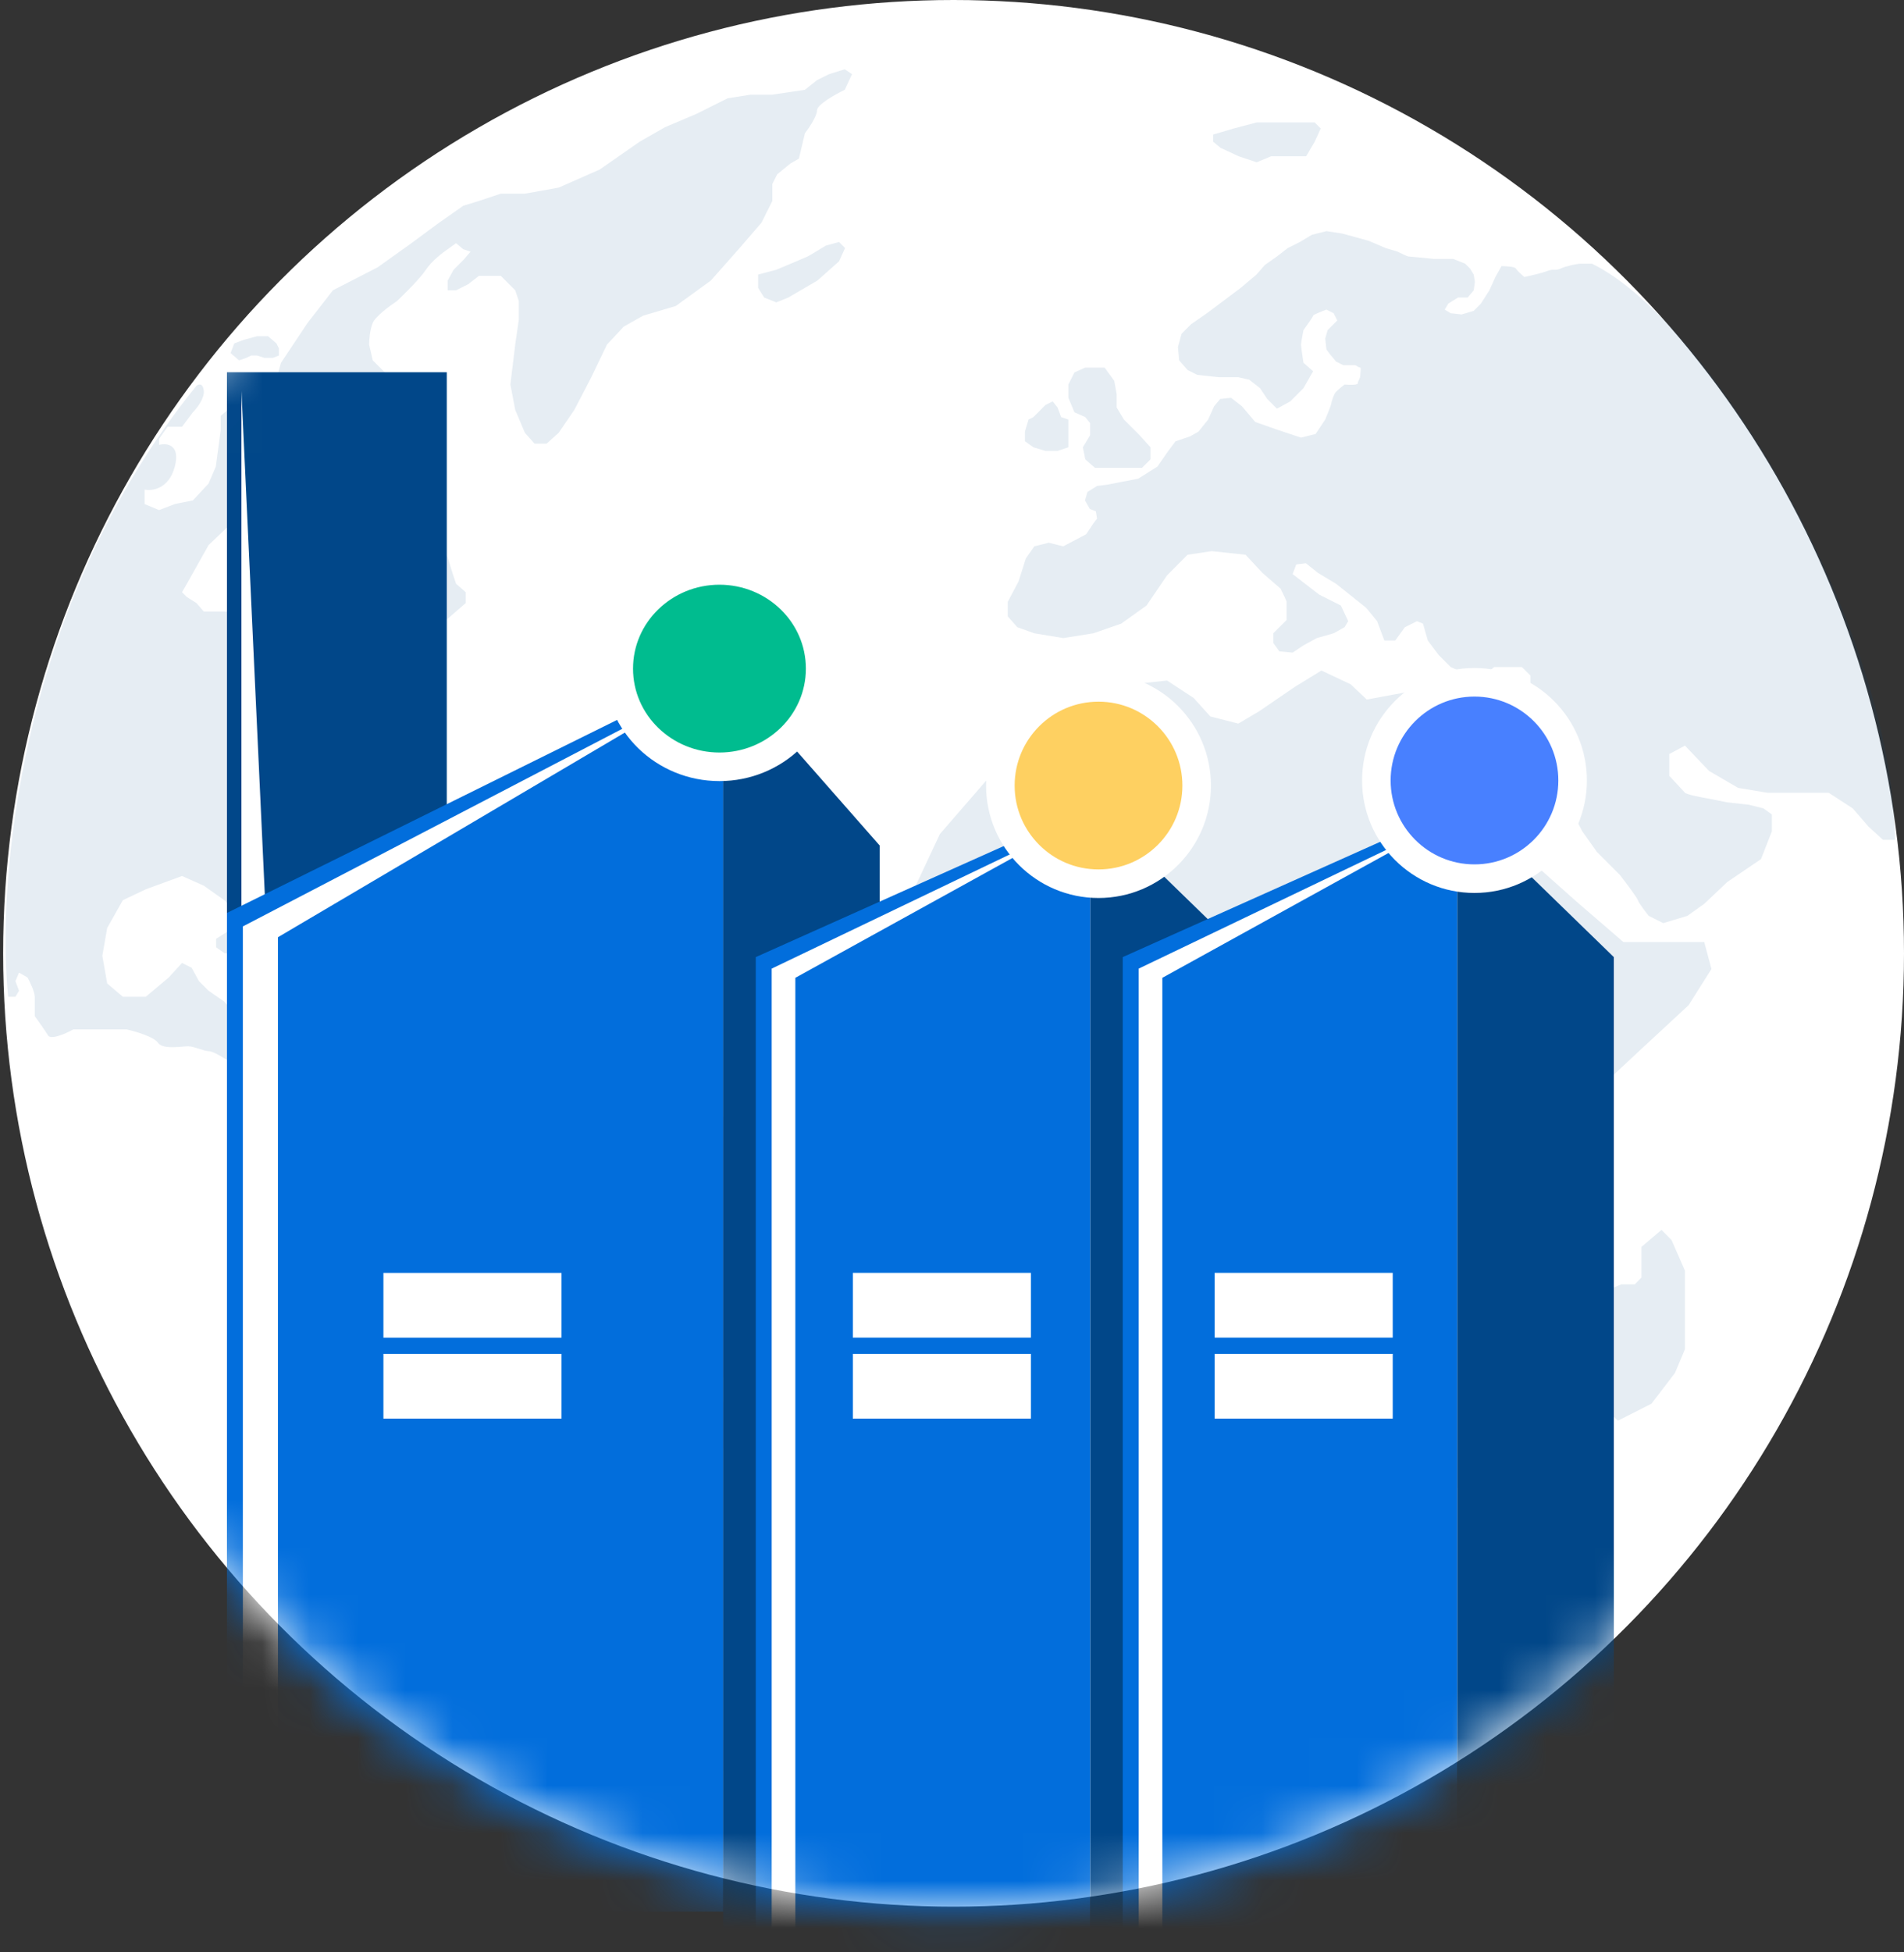
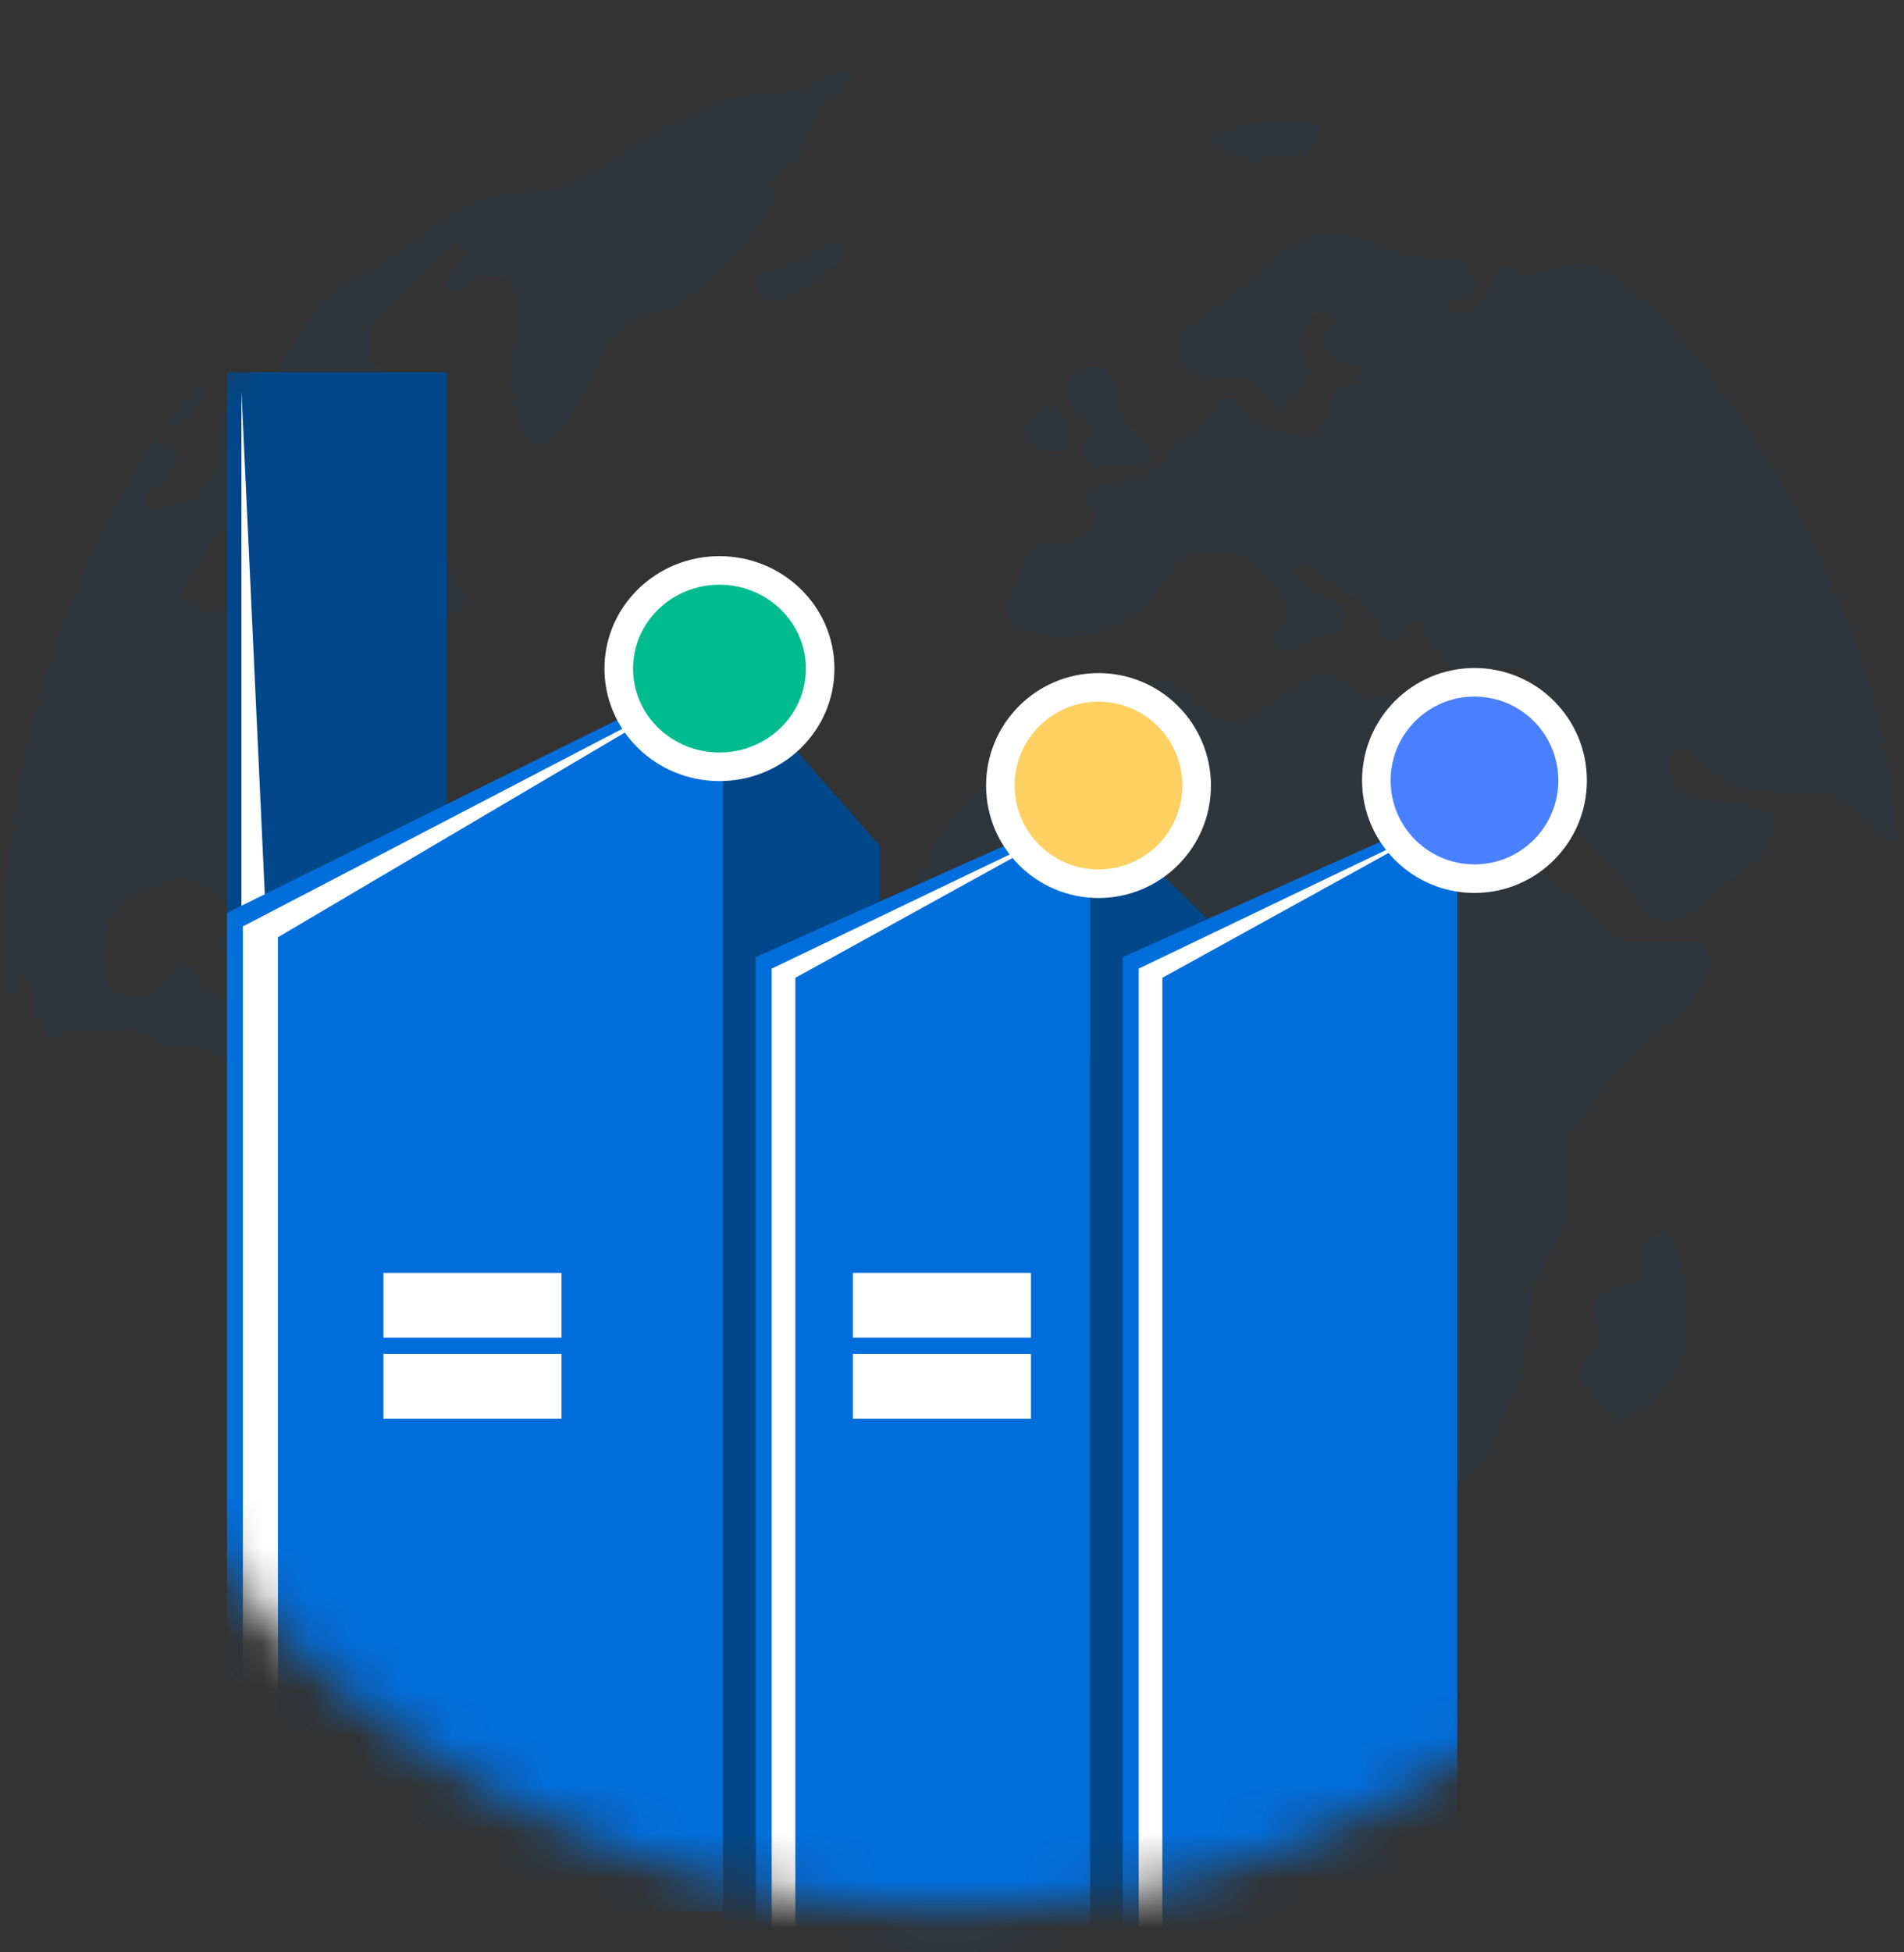
<svg xmlns="http://www.w3.org/2000/svg" width="40" height="41" viewBox="0 0 40 41" fill="none">
  <rect x="0" y="0" width="40" height="41" fill="#333333" stroke="none" />
-   <ellipse cx="20.033" cy="20.02" rx="19.967" ry="20.02" fill="white" />
  <path d="M4.281 8.201C4.26 8.039 4.171 8.066 4.128 8.1C0.375 12.726 -0.073 18.582 0.172 20.932H0.324L0.4 20.806L0.324 20.603L0.4 20.425L0.578 20.527C0.629 20.62 0.73 20.831 0.73 20.932V21.338C0.798 21.431 0.948 21.642 1.009 21.744C1.07 21.845 1.389 21.702 1.542 21.617H2.252H2.658C2.844 21.659 3.236 21.774 3.317 21.896C3.418 22.048 3.824 21.972 3.951 21.972C4.078 21.972 4.281 22.074 4.382 22.074C4.463 22.074 4.636 22.175 4.712 22.226C4.957 22.344 5.457 22.596 5.498 22.657C5.549 22.733 6.031 23.113 6.132 23.215C6.213 23.296 6.166 23.519 6.132 23.621L6.031 23.976V24.458L6.31 24.939L6.589 25.497L7.273 26.055L7.603 26.385L7.907 26.943L8.44 27.273L9.251 27.653L9.657 28.262L9.784 28.896L10.012 29.454L10.291 29.986L10.722 30.849C10.765 30.992 10.854 31.295 10.874 31.356C10.9 31.432 10.976 31.914 11.001 32.041C11.022 32.142 11.162 32.505 11.23 32.675C11.323 32.869 11.519 33.268 11.559 33.309C11.6 33.349 11.779 33.681 11.864 33.841L12.422 34.653L12.802 35.236L13.284 35.946C13.411 36.149 13.674 36.555 13.715 36.555C13.756 36.555 14.104 36.758 14.273 36.859L14.907 37.037L15.211 37.189L15.617 37.265L15.845 37.189V36.961L15.617 36.859L15.211 36.555L15.008 36.301V35.946L14.806 35.236C14.713 35.067 14.527 34.714 14.527 34.653C14.527 34.592 14.425 34.289 14.374 34.145L14.045 33.74L13.867 33.486V33.106L14.273 32.675L14.527 32.548L14.628 32.243V31.914L14.806 31.66H15.008L15.11 31.356V30.849V30.544L15.313 30.24V29.91L15.211 29.53L15.11 29.048L15.414 28.642L15.871 28.363L16.429 28.262L16.631 27.729V27.273L16.53 26.867L16.302 26.385V25.852V25.421C16.302 25.32 16.53 24.965 16.53 24.889V24.458L16.302 24.077L16.023 23.849L15.49 23.494C15.22 23.452 14.664 23.357 14.603 23.316C14.542 23.276 14.087 23.232 13.867 23.215L12.7 23.113L12.143 22.885L11.661 22.353L11.255 22.074L10.621 21.972H10.012C9.818 21.922 9.414 21.805 9.353 21.744C9.292 21.683 9.074 21.448 8.972 21.338L8.744 21.11H8.567L8.288 21.44C8.051 21.499 7.567 21.617 7.527 21.617H6.842H6.589L6.31 21.896L5.802 22.226C5.616 22.209 5.244 22.134 5.244 21.972C5.244 21.81 5.058 21.482 4.965 21.338L4.712 21.034L4.382 20.806L4.179 20.603L4.027 20.324L3.824 20.222L3.545 20.527L3.063 20.932H2.581L2.252 20.653L2.15 20.07L2.252 19.487L2.581 18.904L3.063 18.675L3.824 18.396L4.281 18.599L4.712 18.904L5.041 19.233H5.244V18.904C5.244 18.782 5.058 18.515 4.965 18.396V17.914L5.168 17.585C5.278 17.475 5.513 17.235 5.574 17.154C5.65 17.052 5.701 16.875 5.701 16.773C5.701 16.692 5.769 16.215 5.802 15.987L6.233 15.226L6.791 14.82L7.578 14.364L8.237 14.136L8.643 13.882V13.552L8.491 13.476L8.237 13.4L8.415 13.146L8.82 12.994L8.947 13.349L9.15 13.146L9.404 12.994L9.784 12.665V12.436L9.581 12.259L9.505 12.031L9.404 11.701L9.226 11.447H8.947L8.82 11.194L8.643 10.915L8.567 10.585L8.338 10.509L8.186 10.585L7.907 10.839L7.578 10.889H7.324L7.273 10.712L7.07 10.408H6.766L6.614 10.509L6.462 10.839L6.284 10.991L6.183 11.194L6.284 11.574L6.183 11.828L6.056 12.132L5.802 12.436V12.994C5.802 13.055 5.65 13.121 5.574 13.146H5.244H5.041L4.813 12.842H4.534H4.281L4.128 12.665L3.926 12.538L3.824 12.436L3.926 12.259L4.382 11.447L4.94 10.915L5.422 10.712L5.701 10.154L6.056 9.647L6.462 9.317L6.614 8.937C6.614 8.894 6.644 8.754 6.766 8.531C6.888 8.308 6.969 8.438 6.994 8.531L7.273 8.81L7.4 9.089L7.146 9.317L6.994 9.545L7.146 9.85H7.578L8.186 9.926L8.643 9.85L8.82 9.545L8.947 9.089L9.226 8.81L9.302 8.455L9.226 8.252L8.947 8.074H8.643L8.186 7.922L7.831 7.567L7.755 7.237C7.755 7.144 7.77 6.923 7.831 6.781C7.892 6.639 8.195 6.417 8.338 6.324C8.491 6.181 8.825 5.848 8.947 5.665C9.069 5.482 9.302 5.302 9.404 5.234L9.581 5.107L9.733 5.234L9.885 5.285L9.733 5.462L9.53 5.665L9.404 5.893V6.096H9.581L9.835 5.969L10.063 5.792H10.317H10.52L10.824 6.096L10.9 6.324V6.705L10.824 7.237L10.722 8.074L10.824 8.607L11.027 9.089L11.23 9.317H11.483L11.737 9.089L12.066 8.607L12.422 7.922L12.751 7.237L13.106 6.857L13.512 6.629L14.197 6.426L14.932 5.893L15.516 5.234L15.998 4.676L16.226 4.219V4.067V3.864L16.327 3.661L16.606 3.433L16.784 3.332L16.91 2.799C16.995 2.689 17.164 2.439 17.164 2.317C17.164 2.196 17.553 1.979 17.747 1.886L17.9 1.557L17.747 1.455L17.418 1.557L17.164 1.683L16.91 1.886L16.226 1.988H15.769L15.287 2.064L14.628 2.393L13.969 2.672L13.436 2.977L12.599 3.56L11.737 3.94L11.027 4.067H10.52L10.063 4.219L9.733 4.321L9.226 4.676L8.643 5.107L7.933 5.614L6.994 6.096L6.462 6.781L5.904 7.618L5.802 7.973V8.201V8.582L5.701 8.734L5.422 8.886L5.244 8.81L5.041 8.582H4.813L4.636 8.734V9.038L4.534 9.799L4.382 10.154L4.052 10.509L3.672 10.585L3.342 10.712L3.038 10.585V10.281C3.199 10.315 3.55 10.265 3.672 9.799C3.794 9.332 3.503 9.3 3.342 9.342V9.216L3.52 8.962H3.824L4.052 8.658C4.137 8.573 4.301 8.363 4.281 8.201Z" fill="#004687" fill-opacity="0.1" />
  <path d="M16.308 5.665L15.927 5.766V6.045L16.054 6.248L16.308 6.35L16.561 6.248L17.17 5.893L17.627 5.488L17.753 5.209L17.627 5.082L17.348 5.158C17.238 5.225 17.008 5.366 16.967 5.386C16.927 5.406 16.511 5.58 16.308 5.665Z" fill="#004687" fill-opacity="0.1" />
-   <path d="M5.123 7.136L4.921 7.212L4.844 7.415L5.022 7.567L5.174 7.516L5.276 7.466H5.402L5.555 7.516H5.732L5.859 7.466V7.314L5.808 7.212L5.631 7.06H5.402L5.123 7.136Z" fill="#004687" fill-opacity="0.1" />
  <path d="M4.819 19.538L4.54 19.715V19.893L4.718 20.019H5.073H5.479L5.783 20.096C5.867 20.112 6.047 20.146 6.087 20.146C6.128 20.146 6.206 20.062 6.239 20.019L6.189 19.715L6.036 19.462L5.783 19.411H5.58L5.352 19.462L5.149 19.538H4.819Z" fill="#004687" fill-opacity="0.1" />
  <path d="M25.92 2.698L25.488 2.825V2.977L25.641 3.104L26.021 3.281L26.401 3.408L26.706 3.281H27.061H27.441L27.619 2.977L27.746 2.698L27.619 2.571H27.365H26.934H26.401L25.92 2.698Z" fill="#004687" fill-opacity="0.1" />
  <path d="M22.8 8.759L22.902 8.886V9.14L22.749 9.393L22.8 9.647L23.003 9.824H23.257H23.662H23.992L24.17 9.647V9.393L23.941 9.14L23.612 8.81L23.459 8.556V8.277L23.409 7.998L23.206 7.719H22.8L22.572 7.821L22.445 8.074V8.353L22.572 8.658L22.8 8.759Z" fill="#004687" fill-opacity="0.1" />
  <path d="M21.963 8.505L21.71 8.759L21.608 8.81L21.532 9.063V9.266L21.71 9.393L21.963 9.469H22.217L22.445 9.393V9.063V8.81L22.293 8.759L22.217 8.556L22.115 8.429L21.963 8.505Z" fill="#004687" fill-opacity="0.1" />
  <path fill-rule="evenodd" clip-rule="evenodd" d="M30.668 15.295L31.29 15.176L31.772 15.1L31.974 14.795L32.152 14.389V14.187L31.974 14.009H31.67H31.391L31.163 14.187H30.884L30.478 14.009L30.224 13.755L29.996 13.451L29.895 13.096L29.768 13.045L29.514 13.172L29.312 13.451H29.083L28.931 13.045L28.703 12.766L28.069 12.259L27.688 12.031L27.435 11.828L27.232 11.853L27.156 12.056L27.714 12.487L28.17 12.716L28.323 13.045L28.246 13.172L28.018 13.299L27.663 13.4L27.384 13.553L27.156 13.705L26.877 13.679L26.75 13.502V13.299L27.029 13.02V12.64C27.029 12.619 26.945 12.445 26.902 12.361L26.522 12.031L26.167 11.65L25.457 11.574L24.949 11.65L24.518 12.082L24.087 12.716L23.555 13.096L22.971 13.299L22.337 13.4L21.729 13.299L21.373 13.172L21.171 12.944V12.64L21.399 12.208L21.551 11.727L21.729 11.473L22.033 11.397L22.337 11.473L22.819 11.219L22.971 10.991L23.047 10.89L23.022 10.738L22.895 10.687L22.794 10.509L22.845 10.332L23.047 10.205L23.25 10.18L23.91 10.053L24.315 9.799L24.544 9.469L24.696 9.267L25 9.165L25.178 9.064L25.381 8.81L25.507 8.531L25.634 8.379L25.862 8.354L26.091 8.531L26.37 8.861L26.801 9.013L27.181 9.14L27.333 9.19L27.638 9.114L27.841 8.81C27.883 8.709 27.967 8.501 27.967 8.48C27.967 8.455 28.018 8.277 28.069 8.227C28.109 8.186 28.204 8.108 28.246 8.075C28.339 8.083 28.525 8.09 28.525 8.049C28.525 8.024 28.538 7.998 28.551 7.973C28.563 7.948 28.576 7.922 28.576 7.897C28.576 7.881 28.579 7.857 28.581 7.832C28.587 7.779 28.593 7.72 28.576 7.72C28.556 7.72 28.5 7.686 28.475 7.669H28.221L28.069 7.593L27.942 7.441L27.866 7.339L27.841 7.111L27.891 6.933L28.018 6.806L28.094 6.73L28.018 6.578L27.866 6.502C27.773 6.536 27.587 6.609 27.587 6.629C27.587 6.649 27.452 6.84 27.384 6.933C27.367 7.018 27.333 7.197 27.333 7.238C27.333 7.278 27.367 7.508 27.384 7.618L27.587 7.796L27.384 8.151L27.105 8.43L26.826 8.582L26.623 8.379L26.471 8.151L26.243 7.973L26.015 7.922H25.609L25.152 7.872L24.949 7.77L24.772 7.567L24.747 7.288L24.823 7.009L25.026 6.806L25.355 6.578L26.065 6.046L26.395 5.767L26.573 5.564L26.826 5.386L27.054 5.209L27.308 5.082L27.562 4.93L27.866 4.854L28.196 4.904L28.754 5.057L29.109 5.209L29.362 5.285C29.43 5.319 29.57 5.386 29.59 5.386C29.611 5.386 29.954 5.42 30.123 5.437H30.529L30.782 5.538L30.884 5.64L30.96 5.767L30.985 5.919L30.96 6.096L30.833 6.249H30.63L30.427 6.375L30.351 6.502L30.478 6.578L30.706 6.604L30.96 6.528L31.112 6.375L31.29 6.096L31.416 5.817L31.543 5.589C31.636 5.589 31.827 5.599 31.848 5.64C31.868 5.68 31.974 5.775 32.025 5.817C32.144 5.792 32.406 5.731 32.507 5.691C32.57 5.665 32.615 5.665 32.656 5.665C32.697 5.665 32.735 5.665 32.786 5.64C32.888 5.589 33.141 5.538 33.192 5.538H33.445C35.905 6.73 39.77 13.111 39.811 17.636H39.557L39.253 17.357L38.923 16.976L38.416 16.647H37.123L36.514 16.545L35.905 16.19L35.398 15.658L35.069 15.835V16.292C35.161 16.393 35.358 16.606 35.398 16.647C35.439 16.687 35.753 16.748 35.905 16.773L36.286 16.849L36.742 16.9L37.047 16.976L37.224 17.103V17.458L36.996 18.041L36.286 18.523L35.804 18.98L35.449 19.233L34.942 19.386L34.637 19.233C34.57 19.149 34.429 18.965 34.409 18.904C34.389 18.843 34.147 18.523 34.029 18.371L33.547 17.889L33.242 17.458L32.989 16.976L32.786 16.647L32.482 16.292L32.355 16.114C32.27 16.106 32.096 16.109 32.076 16.19C32.065 16.232 31.962 16.434 31.845 16.661C31.713 16.919 31.564 17.21 31.512 17.343L31.524 17.374L32.311 18.214L33.115 18.929L34.104 19.782L35.226 19.782L35.803 19.782L35.955 20.349L35.474 21.11L34.434 22.073L33.673 22.784L32.909 23.986L32.909 25.675L32.215 26.98L31.954 28.931L31.216 30.577L30.291 31.602L29.275 32.14L28.317 32.244L27.759 31.877L27.522 30.622L27.162 29.451L26.294 28.548L25.918 27.664L26.102 26.789L26.427 25.544L26.201 24.714L25.672 24.131L25.527 23.364L24.959 22.571L24.306 22.073L23.335 22.107L21.895 22.619L20.786 22.668L19.997 22.184L19.373 21.469L19.216 20.632L19.358 19.905L19.148 18.789L19.746 17.514L20.837 16.256L22.543 14.932L23.559 14.395L24.518 14.291L25.076 14.657L25.428 15.046L26.015 15.196L26.455 14.935L27.198 14.427L27.761 14.081L28.375 14.37L28.714 14.69L29.659 14.516L30.288 14.519L30.625 15.194L30.668 15.295ZM34.484 26.185V26.829L34.343 26.972H34.062L33.71 27.115L33.57 27.259L33.499 27.473L33.57 27.831V28.117V28.332L33.288 28.546L33.218 28.976L33.429 29.334L33.992 29.834L34.695 29.477L35.188 28.833L35.399 28.332V27.545V26.686L35.117 26.042L34.906 25.827L34.484 26.185Z" fill="#004687" fill-opacity="0.1" />
  <mask id="mask0_1565_9180" style="mask-type:alpha" maskUnits="userSpaceOnUse" x="0" y="0" width="40" height="41">
    <ellipse cx="19.972" cy="20.146" rx="19.972" ry="19.972" fill="url(#paint0_linear_1565_9180)" />
  </mask>
  <g mask="url(#mask0_1565_9180)">
    <path d="M4.768 25.456V7.817H9.386V25.456H4.768Z" fill="#014789" />
    <path d="M5.072 26.504V8.21L5.922 26.504H5.072Z" fill="white" />
    <path d="M4.768 19.172V40.146H15.197V14.014L4.768 19.172Z" fill="#026EDC" />
    <path d="M5.102 19.455V39.92H5.839V19.682L14.682 14.467L5.102 19.455Z" fill="white" />
    <path d="M15.192 14.014V42.282H18.48V17.755L15.192 14.014Z" fill="#014789" />
    <rect x="8.055" y="26.731" width="3.741" height="1.36" fill="white" />
    <rect x="8.055" y="28.431" width="3.741" height="1.36" fill="white" />
    <path d="M15.878 20.099V41.271H22.906V16.953L15.878 20.099Z" fill="#026EDC" />
    <path d="M22.907 16.904V42.29H26.194V20.099L22.907 16.904Z" fill="#014789" />
    <rect x="17.917" y="26.73" width="3.741" height="1.36" fill="white" />
    <rect x="17.917" y="28.431" width="3.741" height="1.36" fill="white" />
    <path d="M16.212 20.341V40.98H16.709V20.534L22.674 17.243L16.212 20.341Z" fill="white" />
    <path d="M23.587 20.099V42.338H30.616V16.953L23.587 20.099Z" fill="#026EDC" />
-     <path d="M30.616 16.904V41.222H33.904V20.099L30.616 16.904Z" fill="#014789" />
    <path d="M23.922 20.341V42.048H24.419V20.534L30.384 17.243L23.922 20.341Z" fill="white" />
-     <rect x="25.518" y="26.73" width="3.741" height="1.36" fill="white" />
-     <rect x="25.518" y="28.431" width="3.741" height="1.36" fill="white" />
  </g>
  <path d="M15.114 16.103C16.274 16.103 17.23 15.188 17.23 14.041C17.23 12.894 16.274 11.979 15.114 11.979C13.955 11.979 12.999 12.894 12.999 14.041C12.999 15.188 13.955 16.103 15.114 16.103Z" fill="#00BC8F" stroke="white" stroke-width="0.6" />
  <path d="M23.078 18.558C24.216 18.558 25.14 17.635 25.14 16.497C25.14 15.358 24.216 14.435 23.078 14.435C21.939 14.435 21.016 15.358 21.016 16.497C21.016 17.635 21.939 18.558 23.078 18.558Z" fill="#FED061" stroke="white" stroke-width="0.6" />
  <path d="M30.976 18.452C32.115 18.452 33.038 17.529 33.038 16.39C33.038 15.252 32.115 14.328 30.976 14.328C29.838 14.328 28.915 15.252 28.915 16.39C28.915 17.529 29.838 18.452 30.976 18.452Z" fill="#4880FF" stroke="white" stroke-width="0.6" />
  <defs>
    <linearGradient id="paint0_linear_1565_9180" x1="19.997" y1="0.173" x2="19.972" y2="40.118" gradientUnits="userSpaceOnUse">
      <stop stop-color="#004687" />
      <stop offset="1" stop-color="#0379F2" />
    </linearGradient>
  </defs>
</svg>